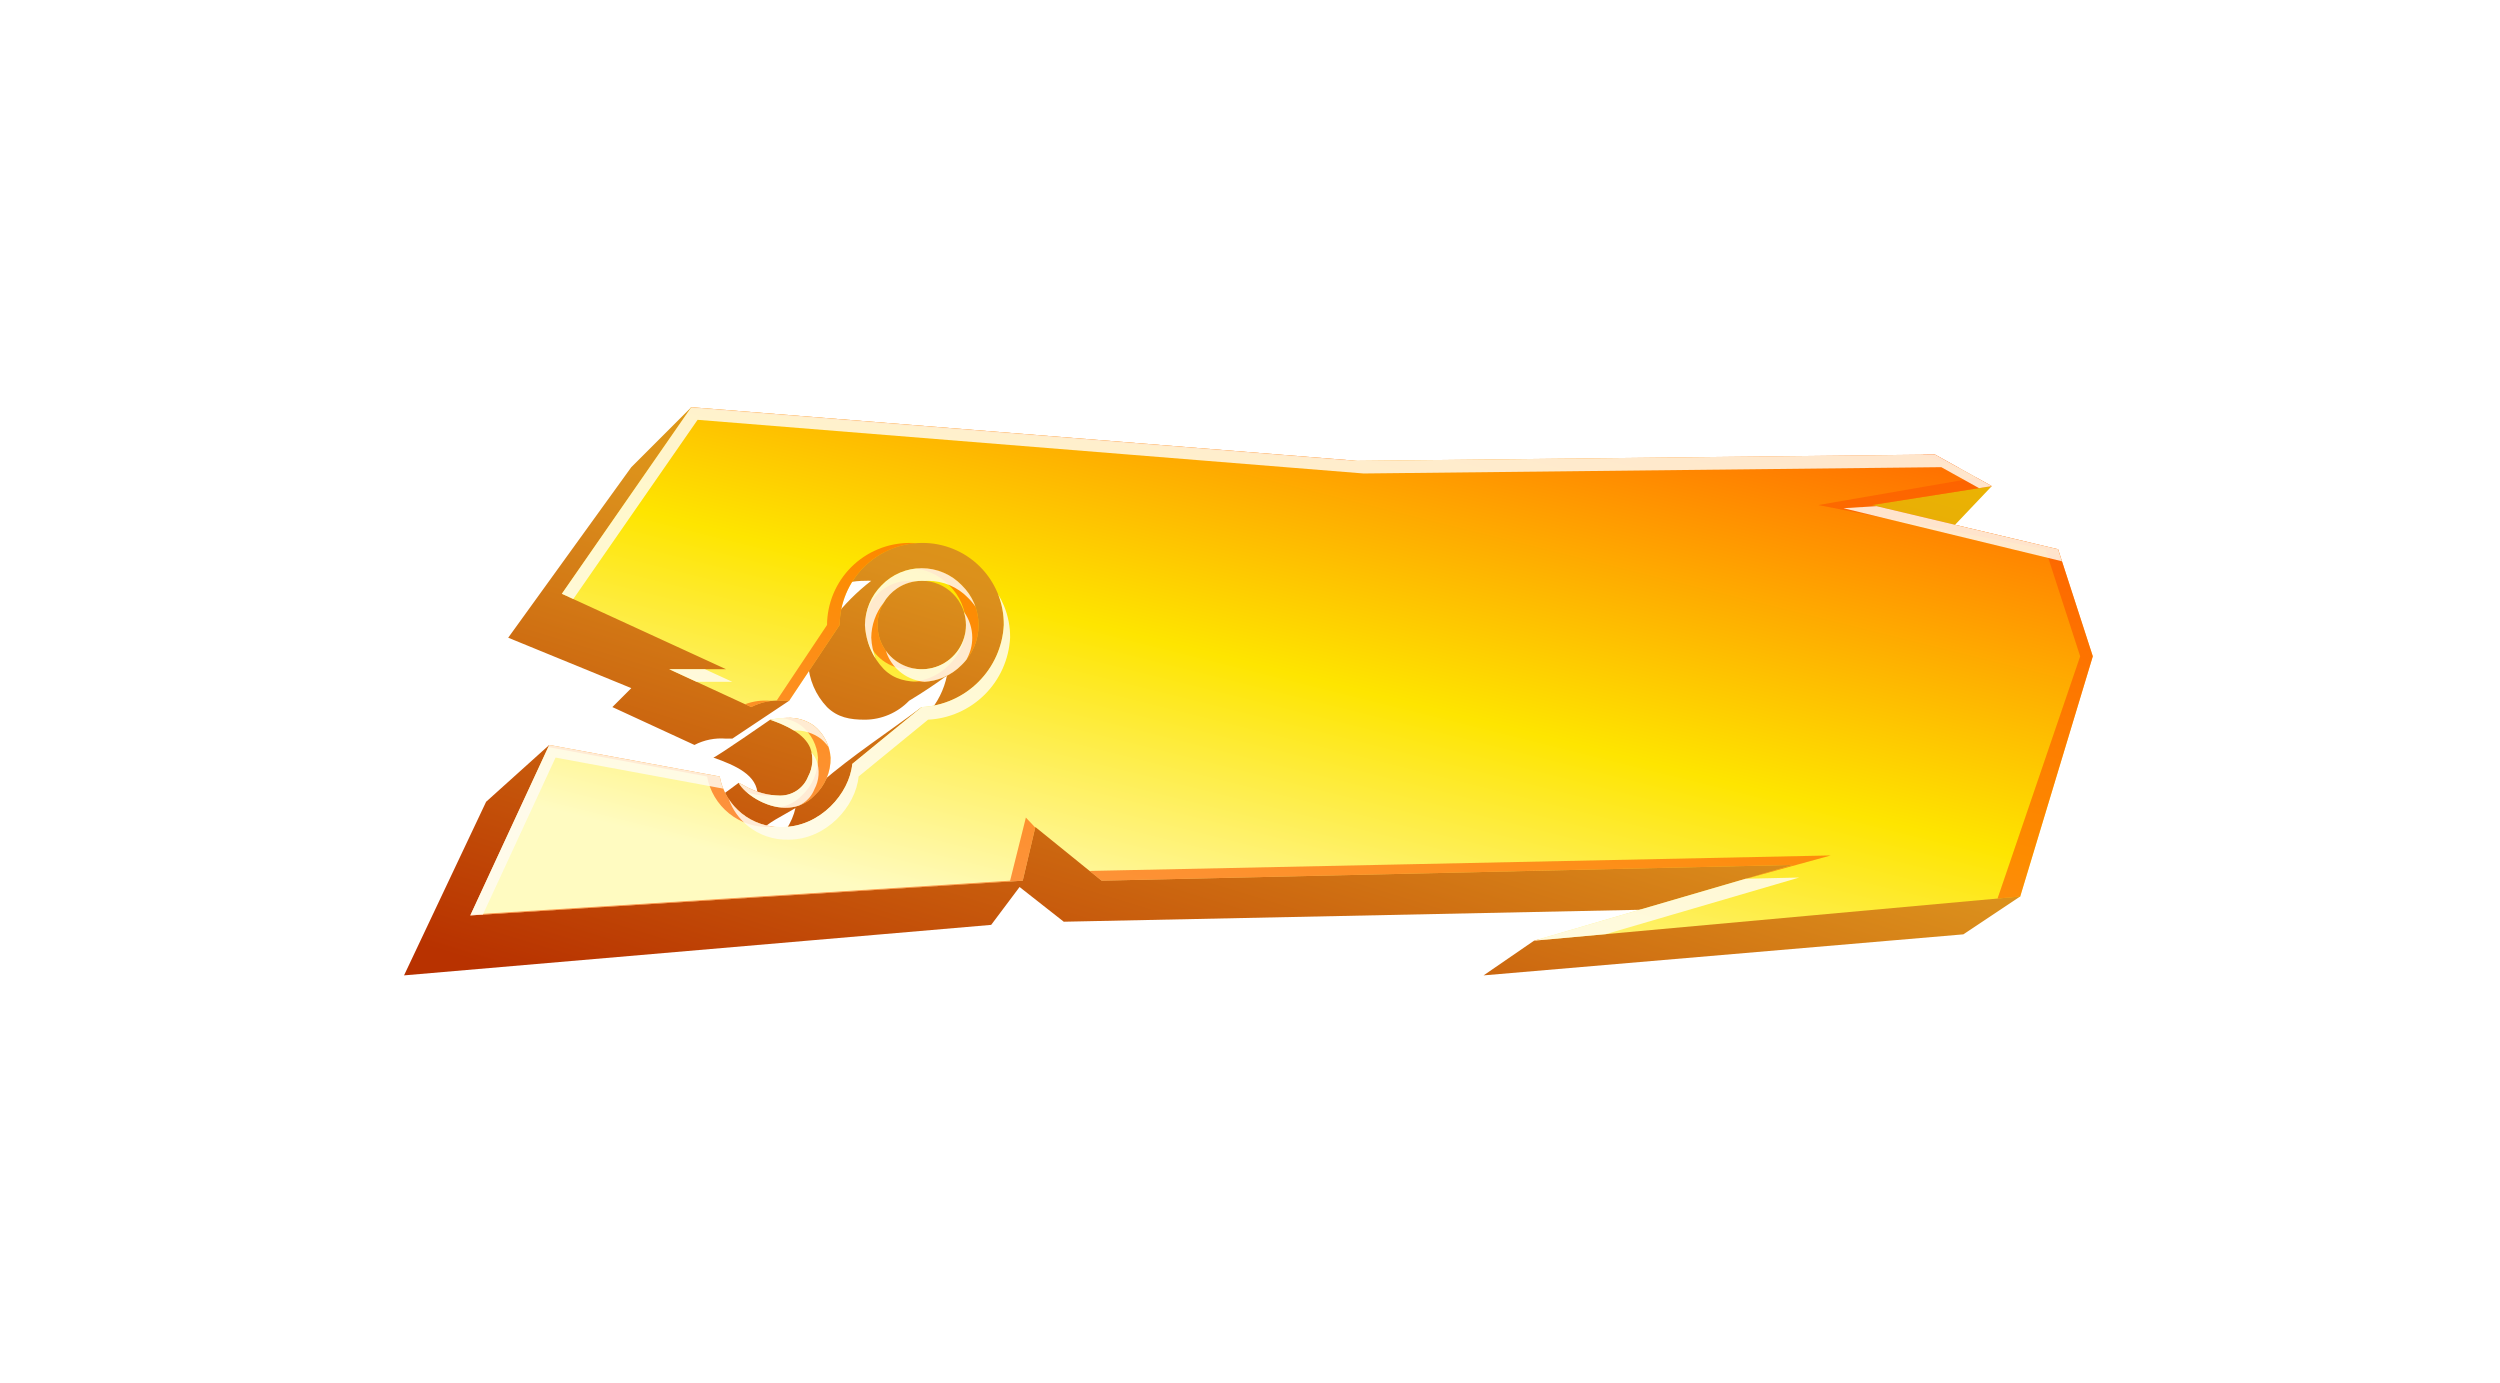
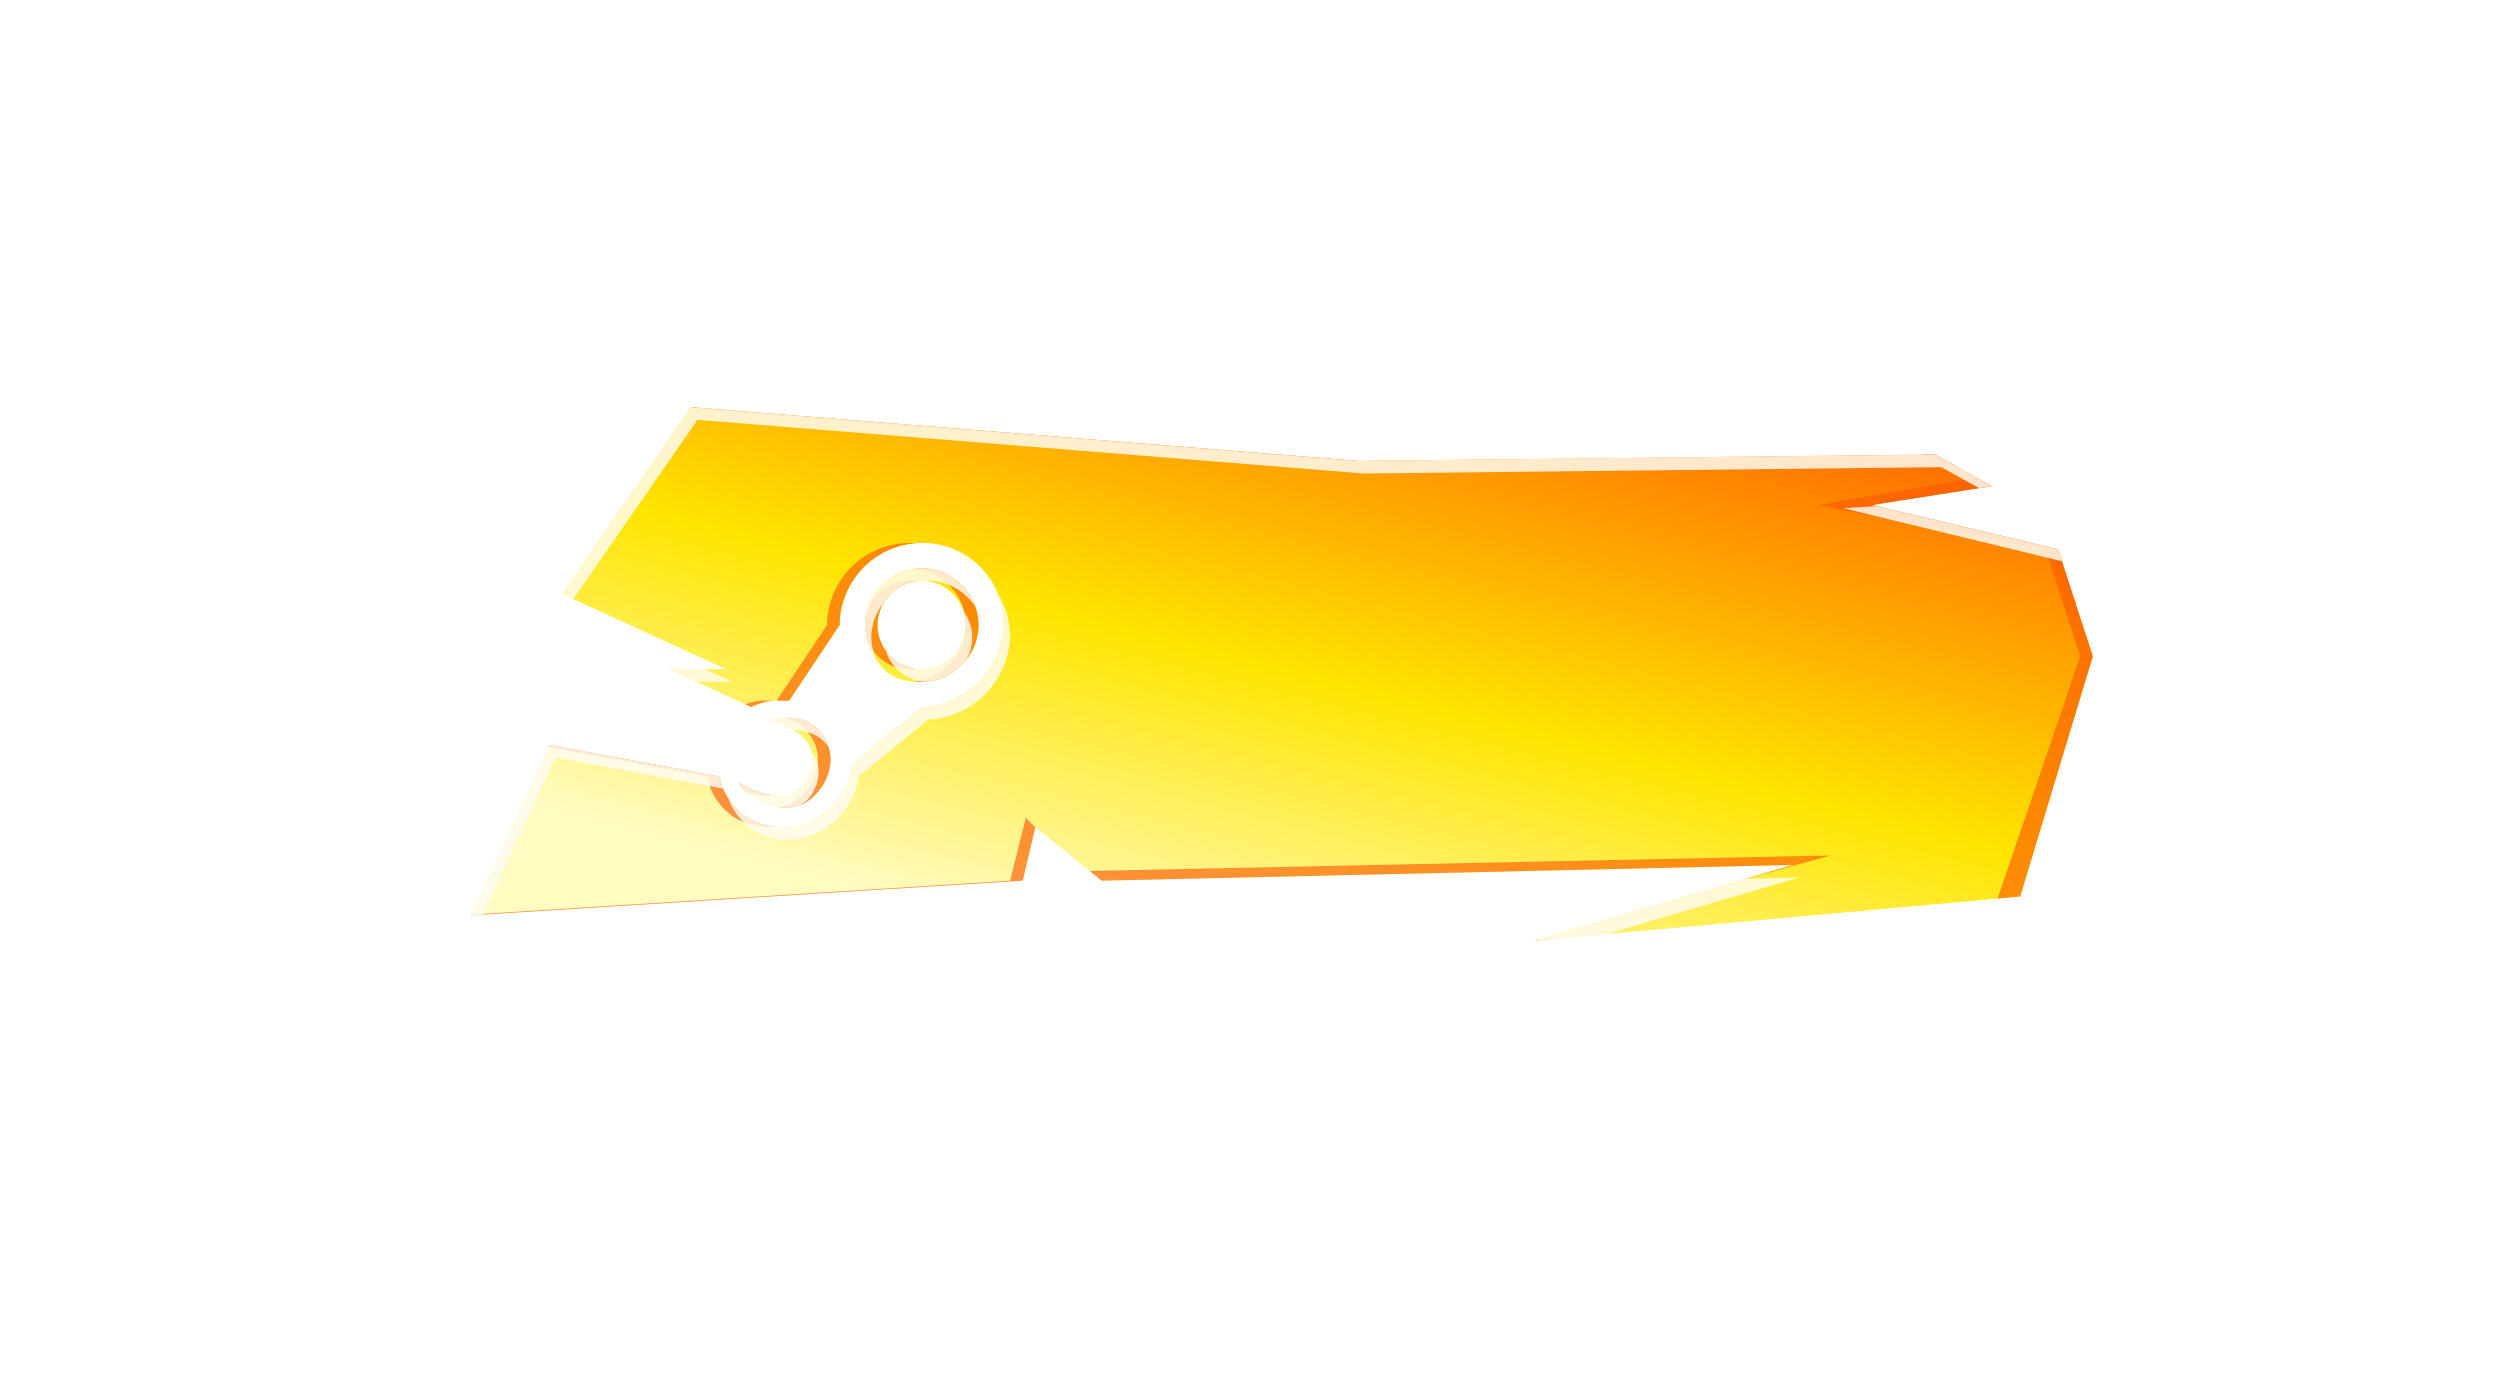
<svg xmlns="http://www.w3.org/2000/svg" width="396" height="219" viewBox="0 0 396 219" fill="none">
  <g filter="url(#filter0_d_2220_42742)">
-     <path d="M64 146.5L77 119L87 110L105 121C105.415 123.318 106.658 125.407 108.497 126.879C110.336 128.35 112.647 129.104 115 129C120.209 128.96 124.984 124.564 126 120C123.787 121.343 121.817 122.14 120 124C115.737 128.353 109.273 124.348 108 122C108.693 122.26 117 116 117 116C117.933 116.762 118.937 117.432 120 118C120.02 114.777 116.527 113.254 113 112C113.517 111.885 122 106 122 106C122 106 129.97 105.8 130 110C130.114 111.998 130.114 114.002 130 116C135.217 111.528 140.518 108.112 146 104C146.97 104 147.1 104.562 147 105C148.509 103.298 149.543 101.228 150 99C148.351 100.239 146.25 101.648 144 103C143.093 103.943 142.006 104.694 140.804 105.209C139.601 105.725 138.308 105.994 137 106C134.62 106 132.683 105.646 131 104C129.196 102.1 128.132 99.617 128 97C128.058 95.598 128.451 94.231 129.147 93.013C129.843 91.795 130.822 90.761 132 90C133.734 87.751 135.751 85.734 138 84C137.666 83.975 137.342 84 137 84C133.553 84.003 130.248 85.374 127.811 87.811C125.374 90.249 124.003 93.553 124 97L125 103L116 109C115.647 108.969 115.342 109 115 109C113.272 108.856 111.539 109.202 110 110L97 104L100 101L80.5 93.013L100 66L109.5 56.5L131 69L268 72L315.5 69L306 79L283 81L307 85L320 134L311 140L235 146.5L243 141L265 136L168.5 138L161.5 132.5L157 138.5L64 146.5Z" fill="url(#paint0_linear_2220_42742)" />
    <path d="M74.5 137L87.001 110L114.001 115C114.422 117.297 115.652 119.367 117.468 120.835C119.285 122.302 121.567 123.071 123.901 123H124.001C129.931 122.955 134.558 117.693 135.001 113L146.001 104C149.393 103.827 152.6 102.402 155.001 100C157.402 97.599 158.828 94.392 159.001 91C159.019 89.288 158.695 87.589 158.048 86.004C157.401 84.418 156.445 82.978 155.234 81.767C154.023 80.556 152.583 79.599 150.997 78.953C149.412 78.306 147.713 77.982 146.001 78C142.561 78.024 139.268 79.401 136.835 81.834C134.402 84.267 133.025 87.559 133.001 91L125.001 103C124.901 102.991 124.786 102.986 124.661 102.986C124.536 102.986 124.436 102.986 124.336 102.993C124.236 103 124.116 103 124.001 103C122.273 102.855 120.54 103.202 119.001 104L106.001 98H115.001L89 86.054L109.5 56.5L215.001 65L306.5 64L315.5 69L296.5 72L326 79L331.5 95.957L320.001 134L243 141L284.001 129L174.5 131.5L164 123L162 131.5L74.5 137ZM124.438 119.947C121.158 119.947 117.898 117.652 117.006 116.007C117.36 116.152 117.703 116.322 118.033 116.517C118.346 116.702 118.672 116.866 119.007 117.007L119.1 117.046C120.423 117.647 121.853 117.977 123.306 118.016C124.306 118.074 125.3 117.814 126.144 117.274C126.988 116.734 127.639 115.941 128.006 115.008C128.382 114.31 128.605 113.54 128.66 112.75C128.714 111.959 128.599 111.166 128.322 110.423C127.335 108.138 124.428 106.864 122.007 106.009H122.016C122.892 105.813 123.787 105.712 124.686 105.709C126.233 105.625 127.762 106.085 129.006 107.009C129.752 107.627 130.364 108.39 130.805 109.253C131.245 110.116 131.504 111.06 131.566 112.027C131.586 113.148 131.368 114.261 130.927 115.293C130.486 116.324 129.831 117.25 129.006 118.01C128.418 118.63 127.708 119.122 126.92 119.454C126.133 119.787 125.285 119.952 124.431 119.941L124.438 119.947ZM146.007 100.007C143.632 100.007 141.702 99.667 140.007 98.007C138.201 96.108 137.136 93.624 137.007 91.007C137.033 88.638 137.987 86.373 139.665 84.7C140.486 83.847 141.47 83.169 142.56 82.706C143.649 82.243 144.82 82.004 146.004 82.004C147.188 82.004 148.359 82.243 149.448 82.706C150.537 83.169 151.522 83.847 152.343 84.7C153.186 85.52 153.857 86.5 154.314 87.584C154.772 88.667 155.007 89.831 155.007 91.007C155.006 92.183 154.77 93.347 154.311 94.43C153.852 95.513 153.181 96.493 152.337 97.312C151.512 98.159 150.527 98.832 149.439 99.294C148.351 99.756 147.182 99.996 146 100.001L146.007 100.007ZM146.007 84.007C144.622 84.007 143.269 84.418 142.118 85.187C140.967 85.956 140.069 87.049 139.54 88.328C139.01 89.607 138.871 91.015 139.141 92.373C139.411 93.731 140.078 94.978 141.057 95.957C142.036 96.936 143.283 97.603 144.641 97.873C145.999 98.143 147.406 98.004 148.686 97.474C149.965 96.944 151.058 96.047 151.827 94.896C152.596 93.745 153.007 92.391 153.007 91.007C153.006 89.149 152.268 87.367 150.954 86.054C149.64 84.74 147.858 84.001 146 84.001L146.007 84.007Z" fill="url(#paint1_linear_2220_42742)" />
    <path fill-rule="evenodd" clip-rule="evenodd" d="M74.56 136.87L74.5 137L162 131.5L163.982 123.075L162.5 121.5L160 131.5L74.56 136.87ZM172.593 129.956L174.5 131.5L284.001 129L275.101 131.605L290 127.5L172.593 129.956ZM243.449 140.868L243 141L245.886 140.738L243.449 140.868ZM316.412 134.326L320.001 134L331.5 95.957L326 79L296.5 72L315.5 69L313.085 67.658L288 72L324 79L329.5 95.957L316.412 134.326ZM310.438 66.188L306.5 64L304.557 64.021L310.438 66.188ZM214.762 64.981L109.5 56.5L109.394 56.653L213.001 65L214.762 64.981ZM118.02 103.547L119.001 104C120.139 103.41 121.383 103.066 122.652 102.986C122.531 102.986 122.434 102.986 122.336 102.993C122.236 103 122.117 103 122.003 103H122.001C120.645 102.886 119.286 103.075 118.02 103.547ZM123.021 102.97C123.347 102.963 123.674 102.973 124.001 103C124.116 103 124.236 103 124.336 102.993C124.435 102.986 124.534 102.986 124.658 102.986H124.661C124.786 102.986 124.901 102.991 125.001 103L133.001 91C133.025 87.559 134.402 84.267 136.835 81.834C139.058 79.611 141.998 78.27 145.113 78.036C144.743 78.008 144.372 77.996 144.001 78C140.56 78.024 137.268 79.401 134.835 81.834C132.402 84.267 131.025 87.559 131.001 91L123.021 102.97ZM122.747 122.967C120.823 122.797 118.984 122.059 117.468 120.835C115.652 119.367 114.422 117.297 114.001 115L87.001 110L86.843 110.341L112.001 115C112.422 117.297 113.652 119.367 115.468 120.835C117.284 122.302 119.567 123.071 121.901 123H122.001C122.252 122.998 122.501 122.987 122.747 122.967ZM123.415 119.875C123.754 119.922 124.096 119.947 124.438 119.947L124.431 119.941C125.285 119.952 126.133 119.787 126.92 119.454C127.708 119.122 128.418 118.63 129.006 118.01C129.831 117.25 130.486 116.324 130.927 115.293C131.368 114.261 131.586 113.148 131.566 112.027C131.504 111.06 131.245 110.116 130.805 109.253C130.364 108.39 129.752 107.627 129.006 107.009C127.762 106.085 126.233 105.625 124.686 105.709C124.392 105.71 124.099 105.721 123.807 105.743C124.959 105.876 126.064 106.31 127.006 107.009C127.752 107.627 128.364 108.39 128.804 109.253C129.245 110.116 129.504 111.06 129.566 112.027C129.586 113.148 129.368 114.261 128.927 115.293C128.485 116.324 127.831 117.25 127.006 118.01C126.418 118.63 125.708 119.122 124.92 119.454C124.437 119.658 123.931 119.799 123.415 119.875ZM122.397 117.953C121.259 117.827 120.146 117.521 119.1 117.046L119.007 117.007C118.672 116.866 118.346 116.702 118.033 116.517C117.703 116.322 117.36 116.152 117.006 116.007C117.26 116.476 117.708 116.999 118.293 117.506C119.266 117.816 120.28 117.988 121.305 118.016C121.672 118.037 122.039 118.016 122.397 117.953ZM137.269 92.908C137.594 94.057 138.208 95.108 139.057 95.957C140.036 96.936 141.283 97.603 142.641 97.873C143.424 98.028 144.224 98.048 145.006 97.935C144.884 97.918 144.763 97.897 144.641 97.873C143.283 97.603 142.036 96.936 141.057 95.957C140.078 94.978 139.411 93.731 139.141 92.373C138.871 91.015 139.01 89.607 139.54 88.328C140.069 87.049 140.967 85.956 142.118 85.187C142.994 84.601 143.988 84.223 145.024 84.076C144.687 84.027 144.345 84.001 144 84.001L144.007 84.007C142.622 84.007 141.269 84.418 140.117 85.187C138.966 85.956 138.069 87.049 137.539 88.328C137.278 88.958 137.112 89.62 137.043 90.291C137.022 90.528 137.009 90.767 137.007 91.007C137.039 91.651 137.127 92.287 137.269 92.908ZM153.005 91.149C153.006 91.102 153.007 91.054 153.007 91.007C153.007 90.973 153.007 90.938 153.006 90.904C152.993 89.763 152.758 88.635 152.314 87.584C151.857 86.5 151.186 85.52 150.343 84.7C149.522 83.847 148.537 83.169 147.448 82.706C146.667 82.374 145.844 82.157 145.004 82.061C145.335 82.023 145.669 82.004 146.004 82.004C147.188 82.004 148.359 82.243 149.448 82.706C150.537 83.169 151.522 83.847 152.343 84.7C153.186 85.52 153.857 86.5 154.314 87.584C154.772 88.667 155.007 89.831 155.007 91.007C155.006 92.183 154.77 93.347 154.311 94.43C153.852 95.513 153.181 96.493 152.337 97.312C151.512 98.159 150.527 98.832 149.439 99.294C148.351 99.756 147.182 99.996 146 100.001L146.007 100.007C145.571 100.007 145.151 99.996 144.743 99.967C145.67 99.885 146.58 99.659 147.439 99.294C148.527 98.832 149.512 98.159 150.337 97.312C151.181 96.493 151.852 95.513 152.311 94.43C152.751 93.391 152.987 92.277 153.005 91.149Z" fill="#FB5A00" fill-opacity="0.64" />
    <path fill-rule="evenodd" clip-rule="evenodd" d="M87.001 110L74.5 137L76.484 136.875L88.001 112L114.56 116.918C114.31 116.304 114.122 115.661 114.001 115L87.001 110ZM115.429 118.577C116.032 120.237 117.079 121.712 118.468 122.835C120.284 124.302 122.567 125.071 124.901 125H125.001C130.931 124.955 135.558 119.693 136.001 115L147.001 106C150.393 105.827 153.599 104.402 156.001 102C158.402 99.599 159.828 96.392 160.001 93C160.019 91.288 159.695 89.589 159.048 88.004C158.783 87.354 158.466 86.728 158.1 86.133C158.713 87.681 159.019 89.334 159.001 91C158.828 94.392 157.402 97.599 155.001 100C152.6 102.402 149.393 103.827 146.001 104L135.001 113C134.558 117.693 129.931 122.955 124.001 123H123.901C121.567 123.071 119.285 122.302 117.468 120.835C116.668 120.188 115.982 119.425 115.429 118.577ZM110.334 100H116.001L111.648 98H106.001L110.334 100ZM90.81 86.885L110.5 58.5L216.001 67L307.5 66L313.475 69.32L315.5 69L306.5 64L215.001 65L109.5 56.5L89 86.054L90.81 86.885ZM297.252 72.178L292 72.5L326.619 80.907L326 79L297.252 72.178ZM254.363 139.967L285.001 131L276.505 131.194L243 141L254.363 139.967ZM117.006 116.007C117.898 117.652 121.158 119.947 124.438 119.947L124.431 119.941C125.152 119.951 125.869 119.834 126.549 119.597C126.754 119.504 126.952 119.396 127.143 119.274C127.987 118.734 128.639 117.941 129.006 117.008C129.382 116.31 129.605 115.54 129.659 114.75C129.714 113.959 129.599 113.166 129.322 112.423C129.13 111.981 128.867 111.576 128.55 111.205C128.658 111.711 128.695 112.231 128.66 112.75C128.605 113.54 128.382 114.31 128.006 115.008C127.639 115.941 126.988 116.734 126.144 117.274C125.3 117.814 124.306 118.074 123.306 118.016C121.853 117.977 120.423 117.647 119.1 117.046L119.007 117.007C118.672 116.866 118.346 116.702 118.033 116.517C117.703 116.322 117.36 116.152 117.006 116.007ZM125.744 107.706C127.272 107.637 128.777 108.097 130.006 109.009C130.478 109.4 130.896 109.849 131.252 110.345C131.133 109.97 130.984 109.605 130.805 109.253C130.364 108.39 129.752 107.627 129.006 107.009C127.762 106.085 126.233 105.625 124.686 105.709C123.787 105.712 122.892 105.813 122.016 106.009H122.007C123.232 106.442 124.582 106.982 125.744 107.706ZM146.471 99.987C146.193 99.965 145.916 99.927 145.641 99.873C144.283 99.603 143.036 98.936 142.057 97.957C141.255 97.154 140.662 96.172 140.325 95.096C140.545 95.401 140.789 95.689 141.057 95.957C142.036 96.936 143.283 97.603 144.641 97.873C145.999 98.143 147.406 98.004 148.686 97.474C149.965 96.944 151.058 96.047 151.827 94.896C152.596 93.745 153.007 92.391 153.007 91.007C153.007 90.291 152.897 89.587 152.687 88.916C153.539 90.1 154.006 91.529 154.007 93.007C154.007 94.241 153.681 95.45 153.065 96.513C152.84 96.793 152.597 97.06 152.337 97.312C151.512 98.159 150.527 98.832 149.439 99.294C148.496 99.694 147.492 99.928 146.471 99.987ZM154.516 88.106C154.454 87.93 154.387 87.756 154.314 87.584C153.857 86.5 153.186 85.52 152.343 84.7C151.522 83.847 150.537 83.169 149.448 82.706C148.359 82.243 147.188 82.004 146.004 82.004C144.82 82.004 143.649 82.243 142.56 82.706C141.47 83.169 140.486 83.847 139.665 84.7C137.987 86.373 137.033 88.638 137.007 91.007C137.101 92.911 137.69 94.744 138.699 96.333C138.3 95.275 138.063 94.154 138.007 93.007C138.029 91.004 138.714 89.076 139.939 87.517C140.474 86.586 141.218 85.788 142.118 85.187C143.269 84.418 144.622 84.007 146.007 84.007L146 84.001C146.166 84.001 146.331 84.007 146.495 84.019C146.664 84.009 146.834 84.004 147.004 84.004C148.187 84.004 149.359 84.243 150.448 84.706C151.537 85.169 152.522 85.847 153.343 86.7C153.783 87.128 154.175 87.599 154.516 88.106Z" fill="#FFFCF3" fill-opacity="0.84" />
  </g>
  <defs>
    <filter id="filter0_d_2220_42742" x="0" y="0.5" width="395.5" height="218" filterUnits="userSpaceOnUse" color-interpolation-filters="sRGB">
      <feFlood flood-opacity="0" result="BackgroundImageFix" />
      <feColorMatrix in="SourceAlpha" type="matrix" values="0 0 0 0 0 0 0 0 0 0 0 0 0 0 0 0 0 0 127 0" result="hardAlpha" />
      <feOffset dy="8" />
      <feGaussianBlur stdDeviation="32" />
      <feComposite in2="hardAlpha" operator="out" />
      <feColorMatrix type="matrix" values="0 0 0 0 1 0 0 0 0 0.48 0 0 0 0 0 0 0 0 0.8 0" />
      <feBlend mode="normal" in2="BackgroundImageFix" result="effect1_dropShadow_2220_42742" />
      <feBlend mode="normal" in="SourceGraphic" in2="effect1_dropShadow_2220_42742" result="shape" />
    </filter>
    <linearGradient id="paint0_linear_2220_42742" x1="331.851" y1="67.462" x2="288.331" y2="209.622" gradientUnits="userSpaceOnUse">
      <stop stop-color="#ECB700" />
      <stop offset="0.471" stop-color="#DB8F1C" />
      <stop offset="1" stop-color="#B83200" />
    </linearGradient>
    <linearGradient id="paint1_linear_2220_42742" x1="332.547" y1="71.096" x2="306.604" y2="174.98" gradientUnits="userSpaceOnUse">
      <stop stop-color="#FF6F00" />
      <stop offset="0.54" stop-color="#FEE500" />
      <stop offset="1" stop-color="#FFFBC1" />
    </linearGradient>
  </defs>
</svg>